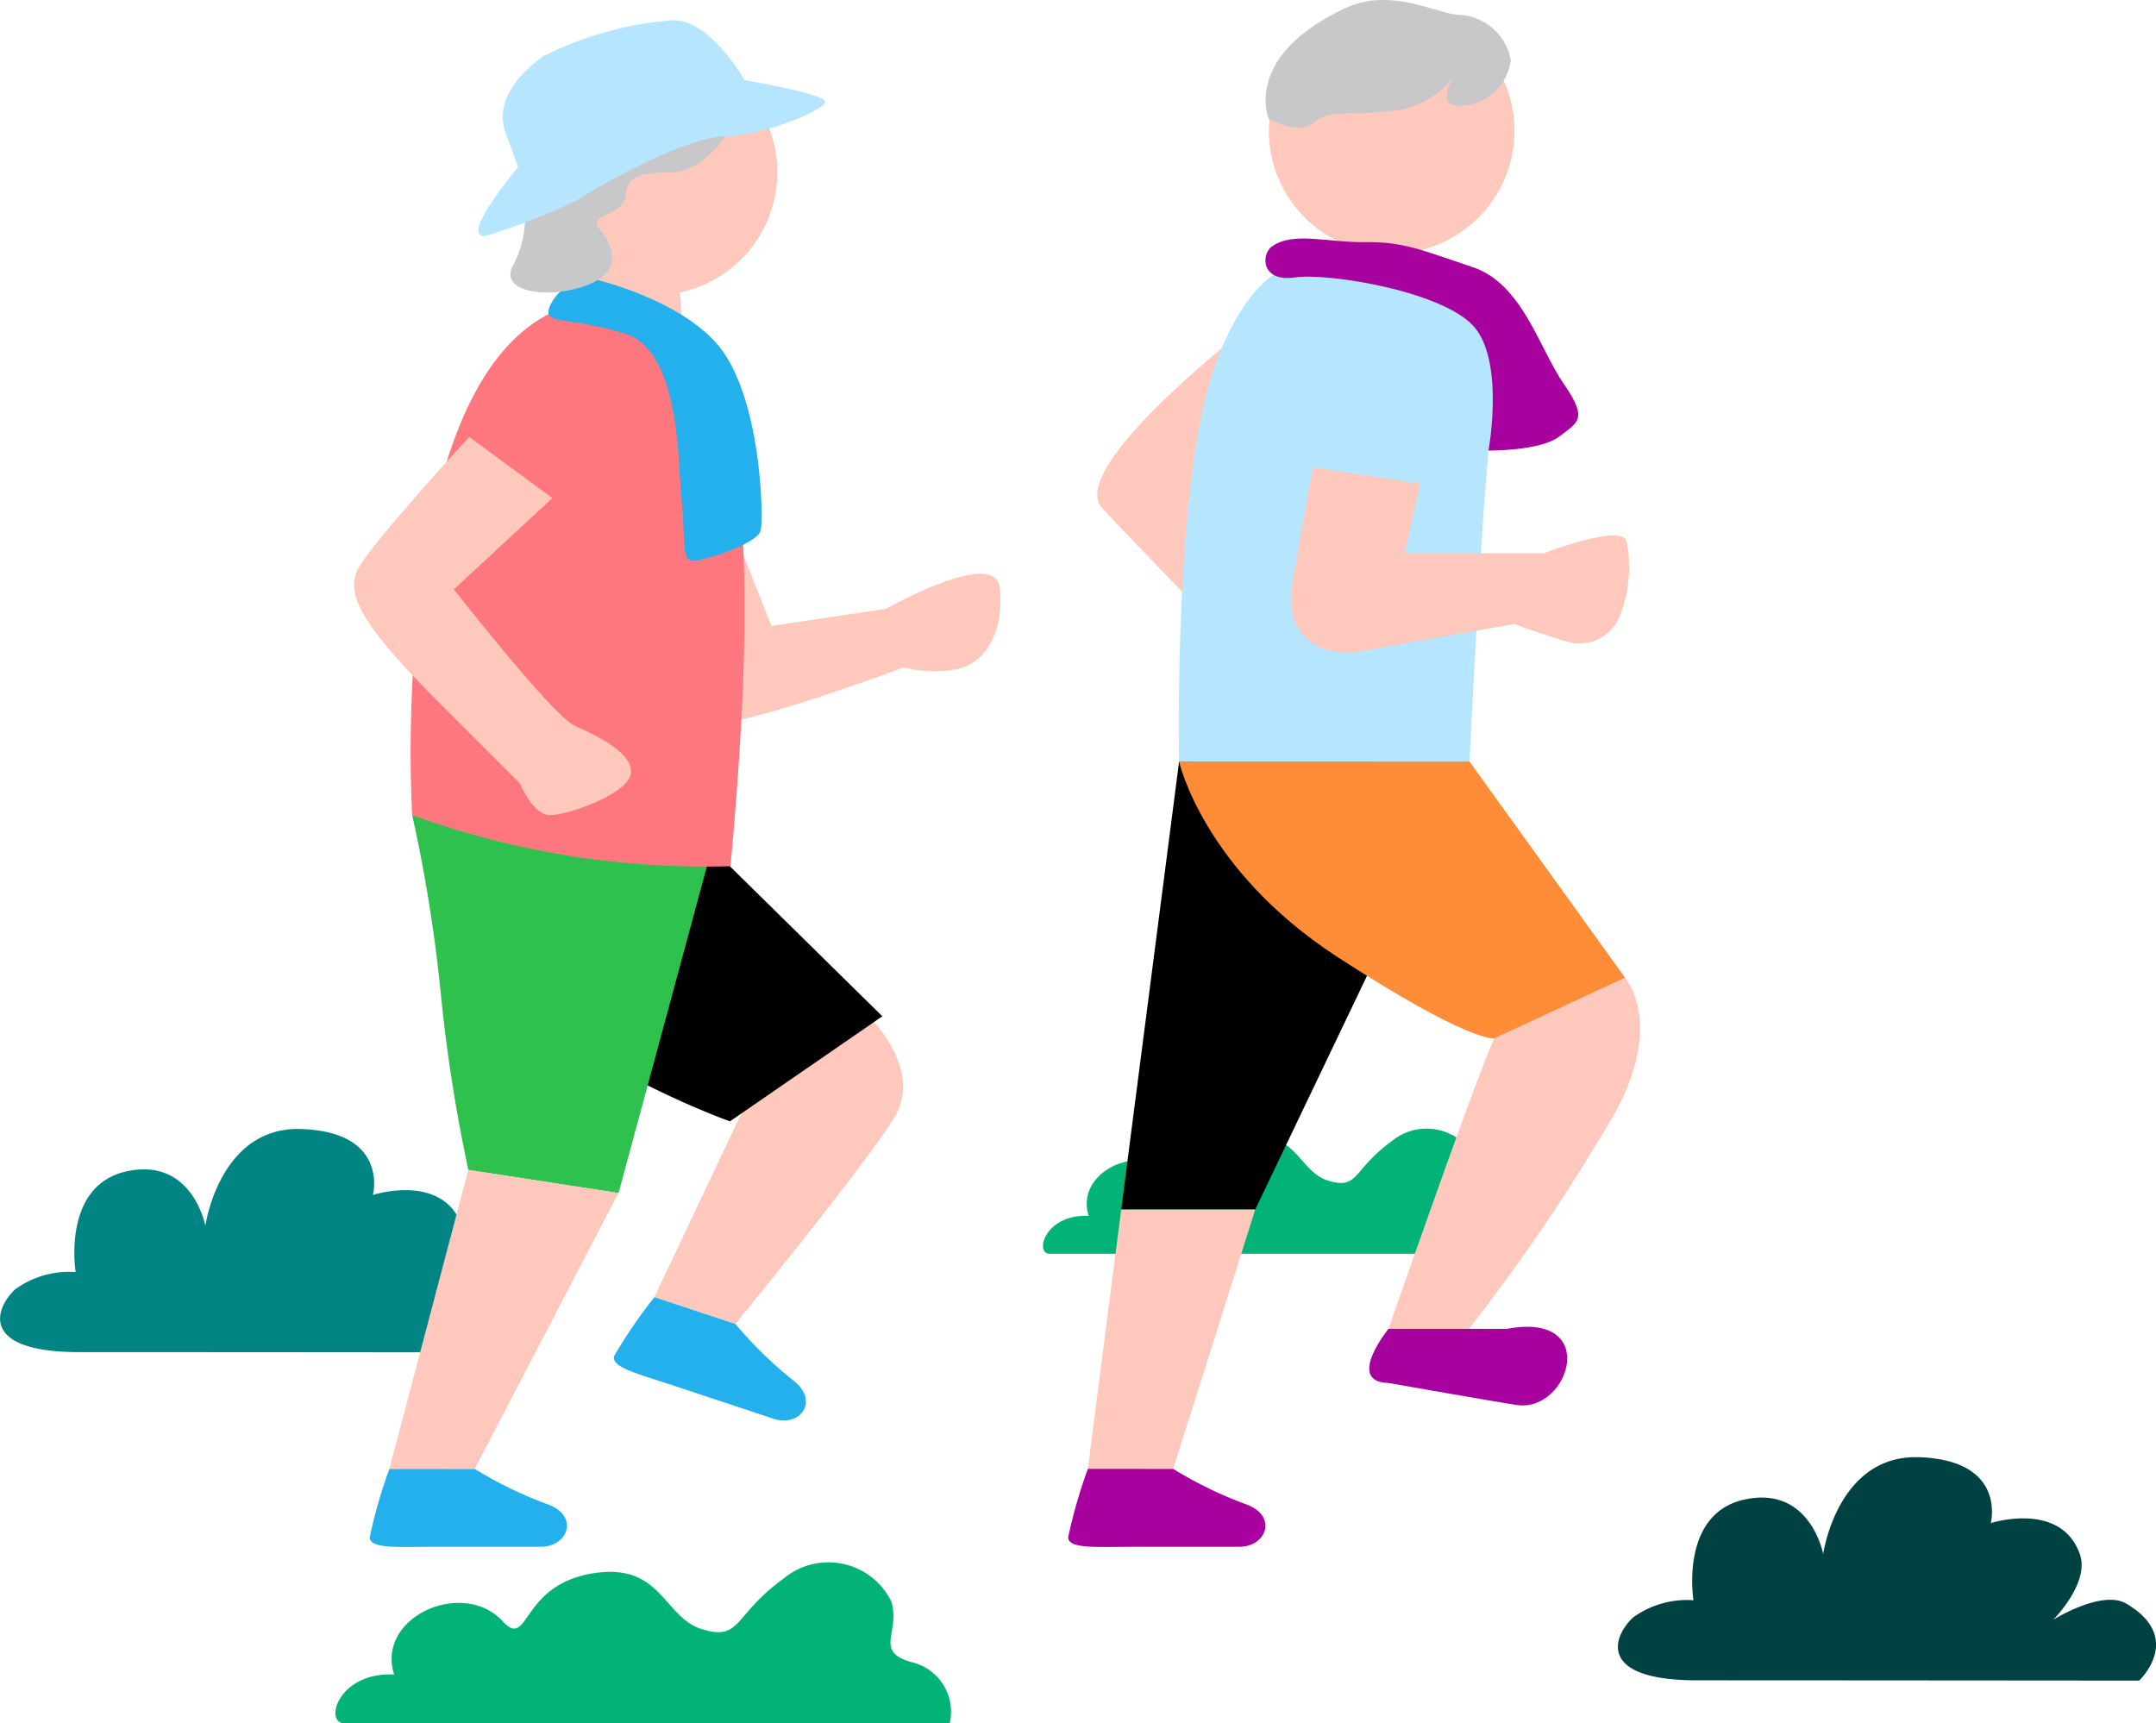
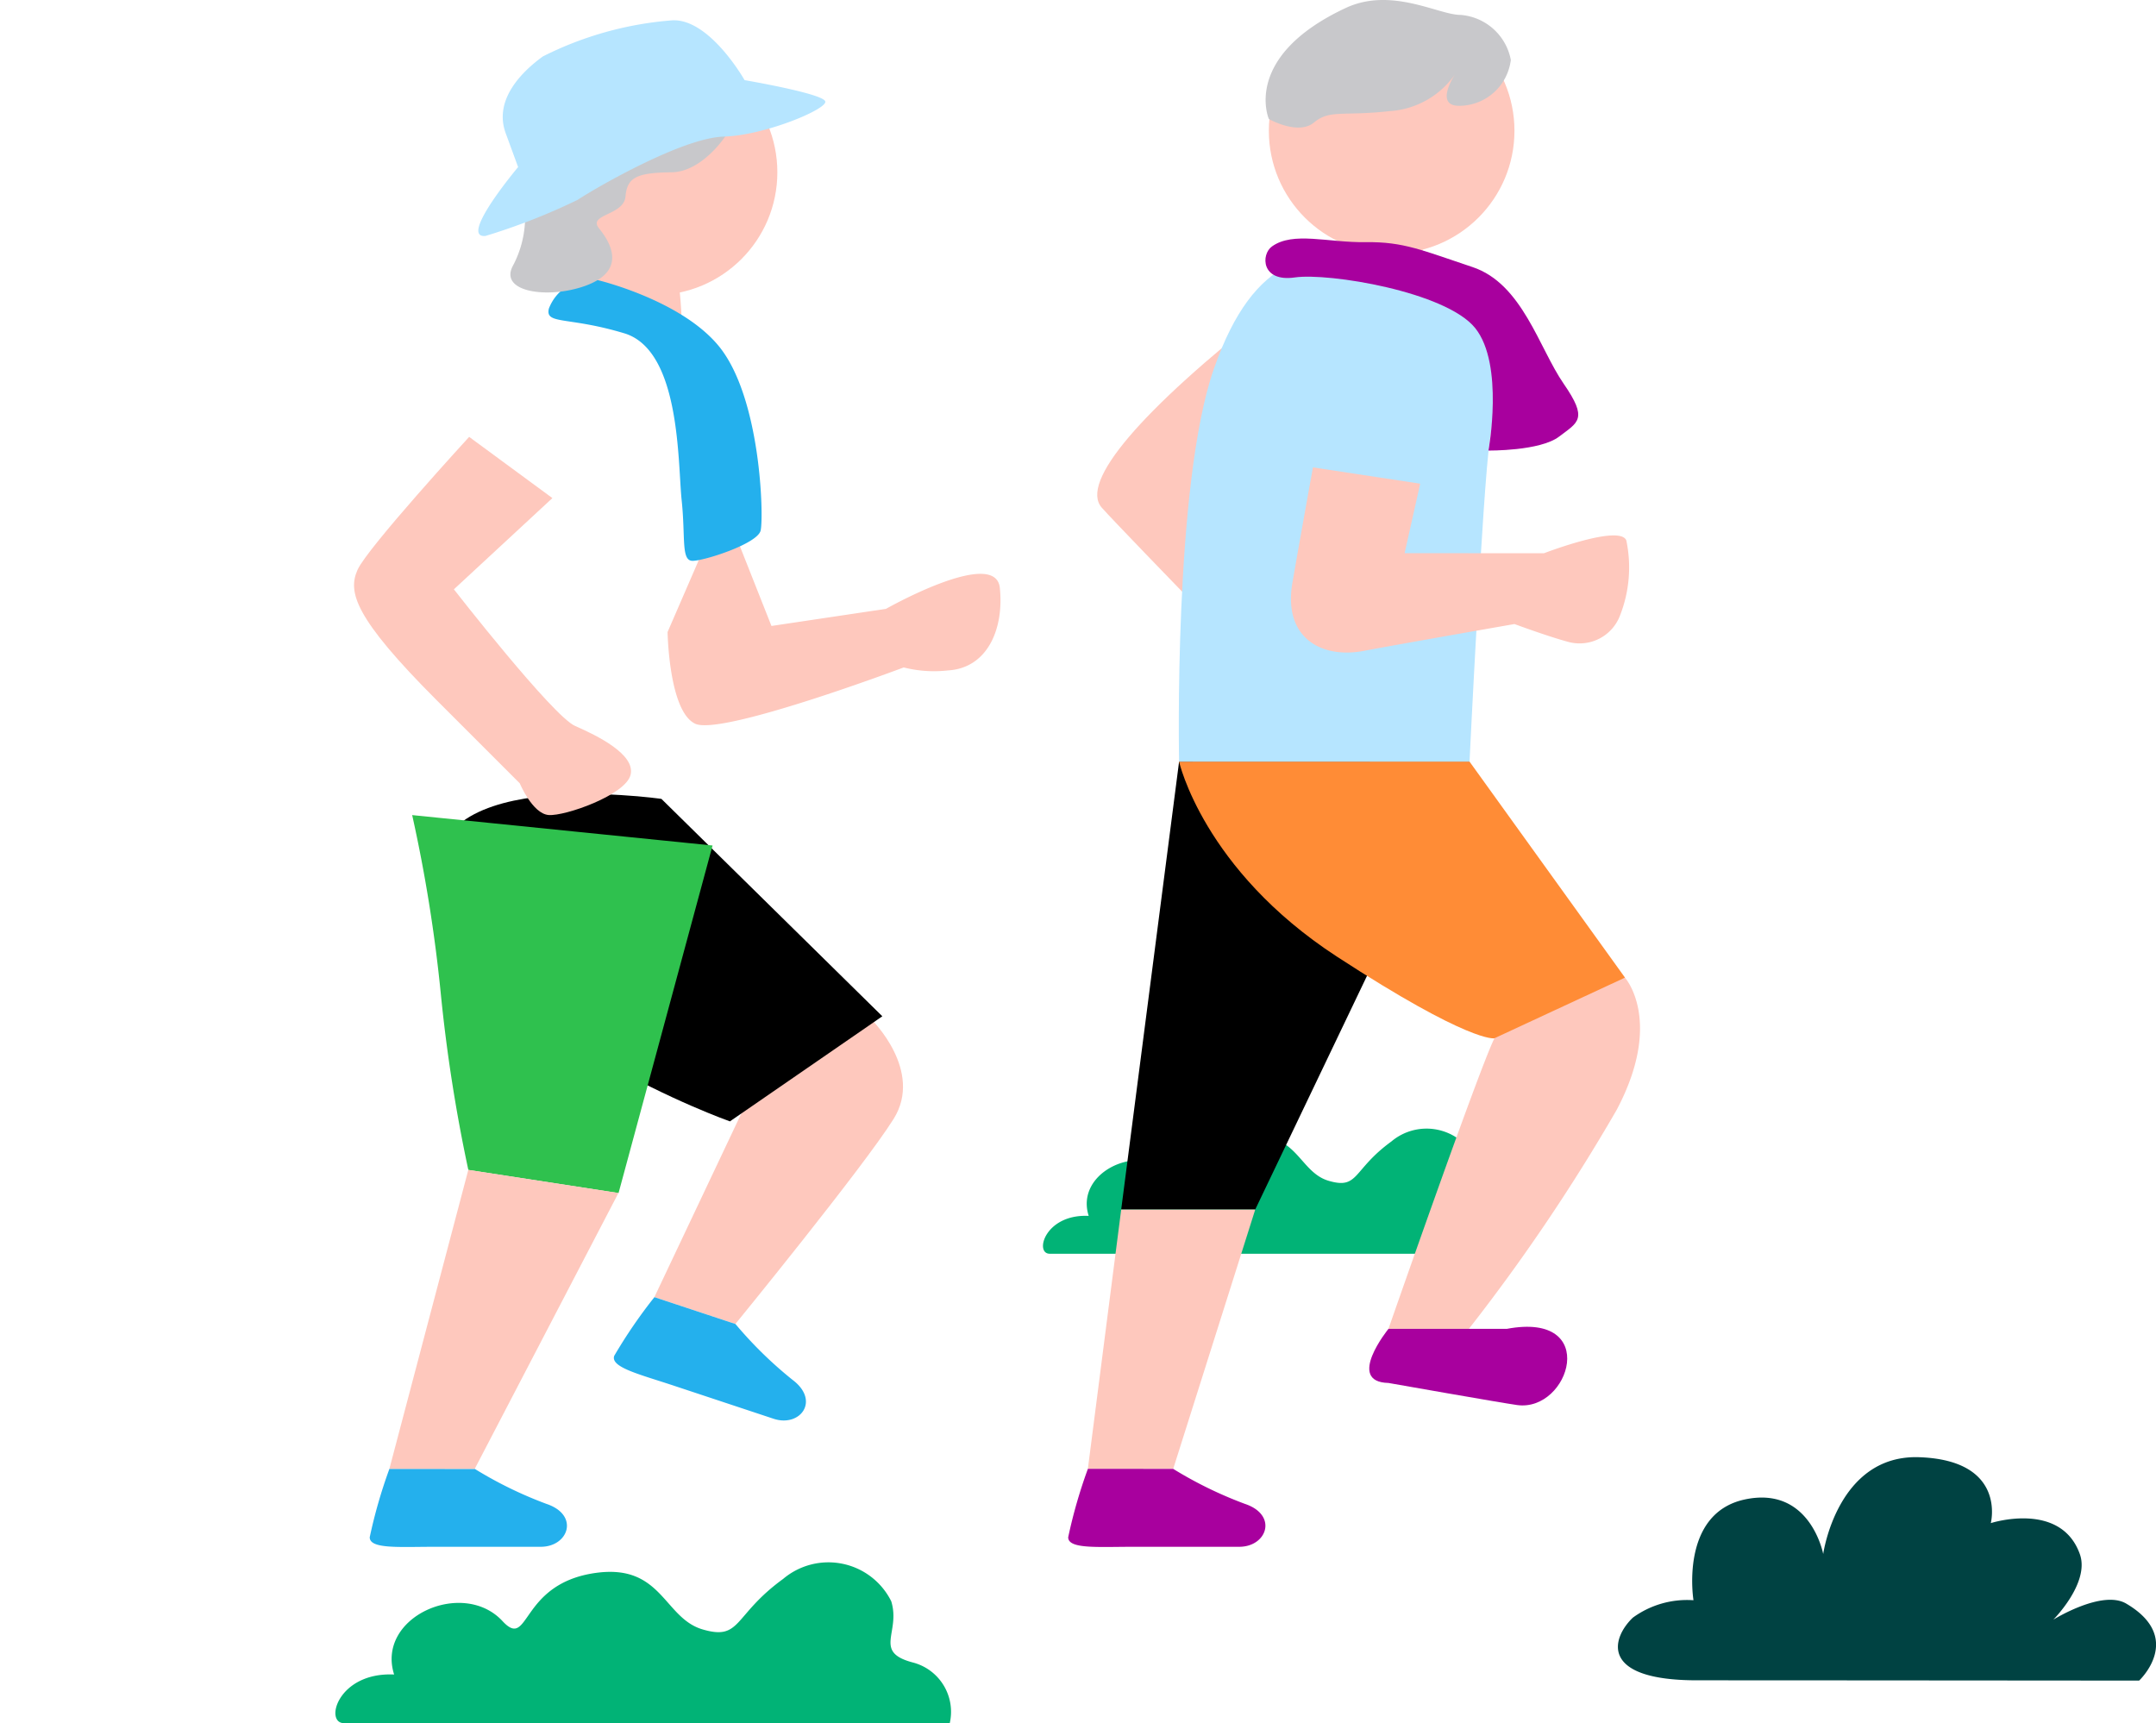
<svg xmlns="http://www.w3.org/2000/svg" width="113.398" height="90.635" viewBox="0 0 113.398 90.635">
  <defs>
    <style>.a{fill:#01b376;}.b{fill:#008484;}.c{fill:#fec8bd;}.d{fill:#ff8c36;}.e{fill:#b6e5ff;}.f{fill:#a8009e;}.g{fill:#c8c8cb;}.h{fill:#2fc14e;}.i{fill:#24b0ed;}.j{fill:#ff777e;}.k{fill:#004242;}</style>
  </defs>
  <path class="a" d="M1119.124-130.479c-1.653-.432-.494-1.224-.891-2.508a2.871,2.871,0,0,0-4.425-.914c-2.061,1.5-1.7,2.533-3.295,2.066s-1.656-2.692-4.375-2.312c-3.131.437-2.689,3.183-3.814,1.972-1.619-1.748-5.185-.174-4.432,2.185-2.307-.107-2.866,1.991-2.051,1.991h24.785A2.085,2.085,0,0,0,1119.124-130.479Z" transform="translate(-1040.63 193.944)" />
-   <path class="b" d="M1079.337-146.741c-4.324-.159-5.061,5.09-5.061,5.09s-.677-3.606-4.123-2.868-2.7,5.3-2.7,5.3a4.836,4.836,0,0,0-3.192.919c-1.107,1.06-1.795,3.293,3.374,3.293s23.258.015,23.258.015,2.4-2.241-.681-4.051c-1.274-.747-3.833.847-3.833.847s1.924-1.926,1.4-3.435c-1-2.838-4.688-1.644-4.688-1.644S1083.946-146.574,1079.337-146.741Z" transform="translate(-1063.475 206.126)" />
  <g transform="translate(18.622)">
    <g transform="translate(37.561)">
      <path class="c" d="M1139.256-548.683s-3.7-3.817-4.234-4.425c-1.182-1.337,2.037-5.1,8.84-10.441C1144.072-559.915,1139.256-548.683,1139.256-548.683Z" transform="translate(-1133.255 579.811)" />
      <path d="M1139.716-527.9l-3.045,23.558h7.05l11.268-23.558Z" transform="translate(-1133.883 567.96)" />
      <path class="c" d="M1157.726-492.405s4.758-13.65,5.57-15.276c1.034-1.847,6.871-3.193,6.871-3.193s2.044,2.272-.443,6.961a99.2,99.2,0,0,1-7.767,11.507Z" transform="translate(-1140.881 562.301)" />
      <path class="d" d="M1141.232-527.9s1.266,5.673,8.295,10.253,8.287,4.3,8.287,4.3l6.871-3.192-8.18-11.366Z" transform="translate(-1135.399 567.96)" />
      <circle class="c" cx="6.459" cy="6.459" r="6.459" transform="translate(10.554 0.419)" />
      <path class="c" d="M1158.429-570.035l.369,2.581-3.872-.876v-1.936Z" transform="translate(-1139.951 582.044)" />
      <path class="e" d="M1151.918-567.815c-3.671-.373-6.723-.173-8.861,5.937s-1.833,20.673-1.833,20.673H1156.5s.688-14.258,1.069-16.931S1158.869-567.107,1151.918-567.815Z" transform="translate(-1135.391 581.267)" />
      <path class="c" d="M1163.352-546.565s4.01-1.545,4.333-.669a6.912,6.912,0,0,1-.323,3.918,2.274,2.274,0,0,1-2.673,1.429c-1.06-.277-2.888-.954-2.888-.954s-5.731,1-7.944,1.415-4.241-.692-3.734-3.6,1.078-6.055,1.078-6.055l5.641.857-.819,3.655Z" transform="translate(-1138.328 575.665)" />
      <path class="f" d="M1148.378-568.7c-.587.418-.573,1.888,1.2,1.631s7.957.75,9.491,2.667.694,6.438.694,6.438,2.71.034,3.716-.733,1.534-.911.24-2.781-2.171-5.264-4.793-6.136-3.618-1.339-5.615-1.31S1149.493-569.5,1148.378-568.7Z" transform="translate(-1137.659 581.662)" />
      <path class="f" d="M1157.224-480.417s5.943,1.048,6.769,1.162c2.765.38,4.4-4.934-.543-4.008h-6.225S1154.952-480.467,1157.224-480.417Z" transform="translate(-1140.379 553.159)" />
      <path class="c" d="M1134.044-478.971h4.489l4.314-13.638h-7.05Z" transform="translate(-1133.009 556.23)" />
      <path class="f" d="M1133.53-472.18a26.522,26.522,0,0,0-1.036,3.6c0,.628,1.548.5,3.431.5h5.565c1.465,0,2.05-1.674.293-2.259a21.416,21.416,0,0,1-3.766-1.839Z" transform="translate(-1132.494 549.439)" />
      <path class="g" d="M1152.263-587.49c2.4-1.122,4.888.364,6.02.364a2.917,2.917,0,0,1,2.663,2.368,2.744,2.744,0,0,1-2.663,2.414c-1.423.047-.262-1.671-.262-1.671a4.538,4.538,0,0,1-3.444,1.95c-2.5.278-3.149-.093-3.985.6s-2.373-.186-2.373-.186S1146.784-584.928,1152.263-587.49Z" transform="translate(-1137.665 587.909)" />
    </g>
    <g transform="translate(0 1.066)">
      <path class="c" d="M1099.892-492.974l4.26,1.413s6.734-8.248,8.322-10.786-1.154-5.22-1.154-5.22l-6.784,4.781Z" transform="translate(-1084.096 560.136)" />
      <path d="M1094.592-525.092l11.619,11.434-8.018,5.528s-12.83-4.549-15.105-11.758S1094.592-525.092,1094.592-525.092Z" transform="translate(-1078.425 566.047)" />
      <path class="h" d="M1080.809-523.689a79.552,79.552,0,0,1,1.506,9.4,83.673,83.673,0,0,0,1.448,9.265l7.9,1.217,4.945-18.283Z" transform="translate(-1077.752 565.496)" />
      <path class="c" d="M1103.854-548.206l2.541,6.42,6.023-.9s5.765-3.266,5.989-1.1-.657,4.215-2.724,4.338a6.523,6.523,0,0,1-2.333-.156s-9.559,3.6-10.957,2.964-1.461-4.828-1.461-4.828Z" transform="translate(-1084.441 573.645)" />
      <path class="i" d="M1078.5-472.18a26.524,26.524,0,0,0-1.036,3.6c0,.628,1.548.5,3.431.5h5.565c1.465,0,2.051-1.674.293-2.259a21.385,21.385,0,0,1-3.765-1.839Z" transform="translate(-1076.64 548.373)" />
      <path class="i" d="M1098.831-485.707a26.492,26.492,0,0,0-2.114,3.088c-.2.6,1.311.964,3.1,1.556l5.283,1.752c1.39.461,2.473-.944.989-2.053a21.356,21.356,0,0,1-2.995-2.931Z" transform="translate(-1083.034 552.87)" />
      <circle class="c" cx="6.459" cy="6.459" r="6.459" transform="translate(9.346 1.537)" />
      <path class="c" d="M1099.731-566.053s.329,2.963,0,2.593-4.2-1.28-4.2-1.28V-567Z" transform="translate(-1082.646 579.893)" />
-       <path class="j" d="M1092.411-564.206c6.424.906,6.518,14.231,5.1,29.708a45.178,45.178,0,0,1-16.742-2.688S1078.97-566.1,1092.411-564.206Z" transform="translate(-1077.712 578.994)" />
      <path class="c" d="M1086.662-550.268l-4.378-3.22s-5.357,5.839-5.871,6.994-.192,2.5,4.17,6.865l4.363,4.363s.664,1.6,1.519,1.668,4.052-1.049,4.31-2.118-1.742-2.053-2.919-2.567-6.375-7.186-6.375-7.186Z" transform="translate(-1076.23 575.401)" />
      <path class="i" d="M1094.134-565.869s4.36,1.033,6.363,3.463c2.234,2.71,2.376,9.018,2.208,9.713s-2.964,1.591-3.579,1.591-.366-1.23-.574-3.187-.047-7.886-3.019-8.781-4.162-.445-3.967-1.294A2.361,2.361,0,0,1,1094.134-565.869Z" transform="translate(-1081.321 579.535)" />
      <path class="c" d="M1083.166-495.736l-4.151,15.725h4.489l7.558-14.509Z" transform="translate(-1077.156 556.203)" />
      <path class="g" d="M1098.685-582.335c1.923.4,1.955.565,1.955,1.607s-1.738,3.7-3.606,3.72-2.345.279-2.432,1.278-2,.924-1.391,1.672,1.483,2.233-.736,3.028c-1.965.7-4.565.322-3.783-1.082a5.471,5.471,0,0,0,.565-3.4C1089.257-576.731,1095.784-582.944,1098.685-582.335Z" transform="translate(-1080.326 585.004)" />
      <path class="e" d="M1086.391-574.966a32.886,32.886,0,0,0,4.851-1.9c1.089-.713,5.544-3.267,7.683-3.327s5.405-1.425,5.346-1.841-4.247-1.129-4.247-1.129-1.812-3.208-3.772-3.148a18.188,18.188,0,0,0-6.835,1.9c-1.066.772-2.609,2.257-1.957,4.039l.653,1.782S1084.965-574.847,1086.391-574.966Z" transform="translate(-1079.484 586.312)" />
    </g>
  </g>
  <path class="k" d="M1079.337-146.741c-4.324-.159-5.061,5.09-5.061,5.09s-.677-3.606-4.123-2.868-2.7,5.3-2.7,5.3a4.836,4.836,0,0,0-3.192.919c-1.107,1.06-1.795,3.293,3.374,3.293s23.258.015,23.258.015,2.4-2.241-.681-4.051c-1.274-.747-3.833.847-3.833.847s1.924-1.926,1.4-3.435c-1-2.838-4.688-1.644-4.688-1.644S1083.946-146.574,1079.337-146.741Z" transform="translate(-978.382 223.389)" />
  <path class="a" d="M1125.868-129.314c-2.125-.555-.635-1.573-1.146-3.223a3.69,3.69,0,0,0-5.687-1.174c-2.649,1.925-2.189,3.255-4.235,2.655s-2.129-3.46-5.624-2.971c-4.024.562-3.456,4.091-4.9,2.534-2.081-2.247-6.664-.223-5.7,2.809-2.965-.137-3.683,2.559-2.636,2.559H1127.8A2.68,2.68,0,0,0,1125.868-129.314Z" transform="translate(-1077.846 216.761)" />
</svg>